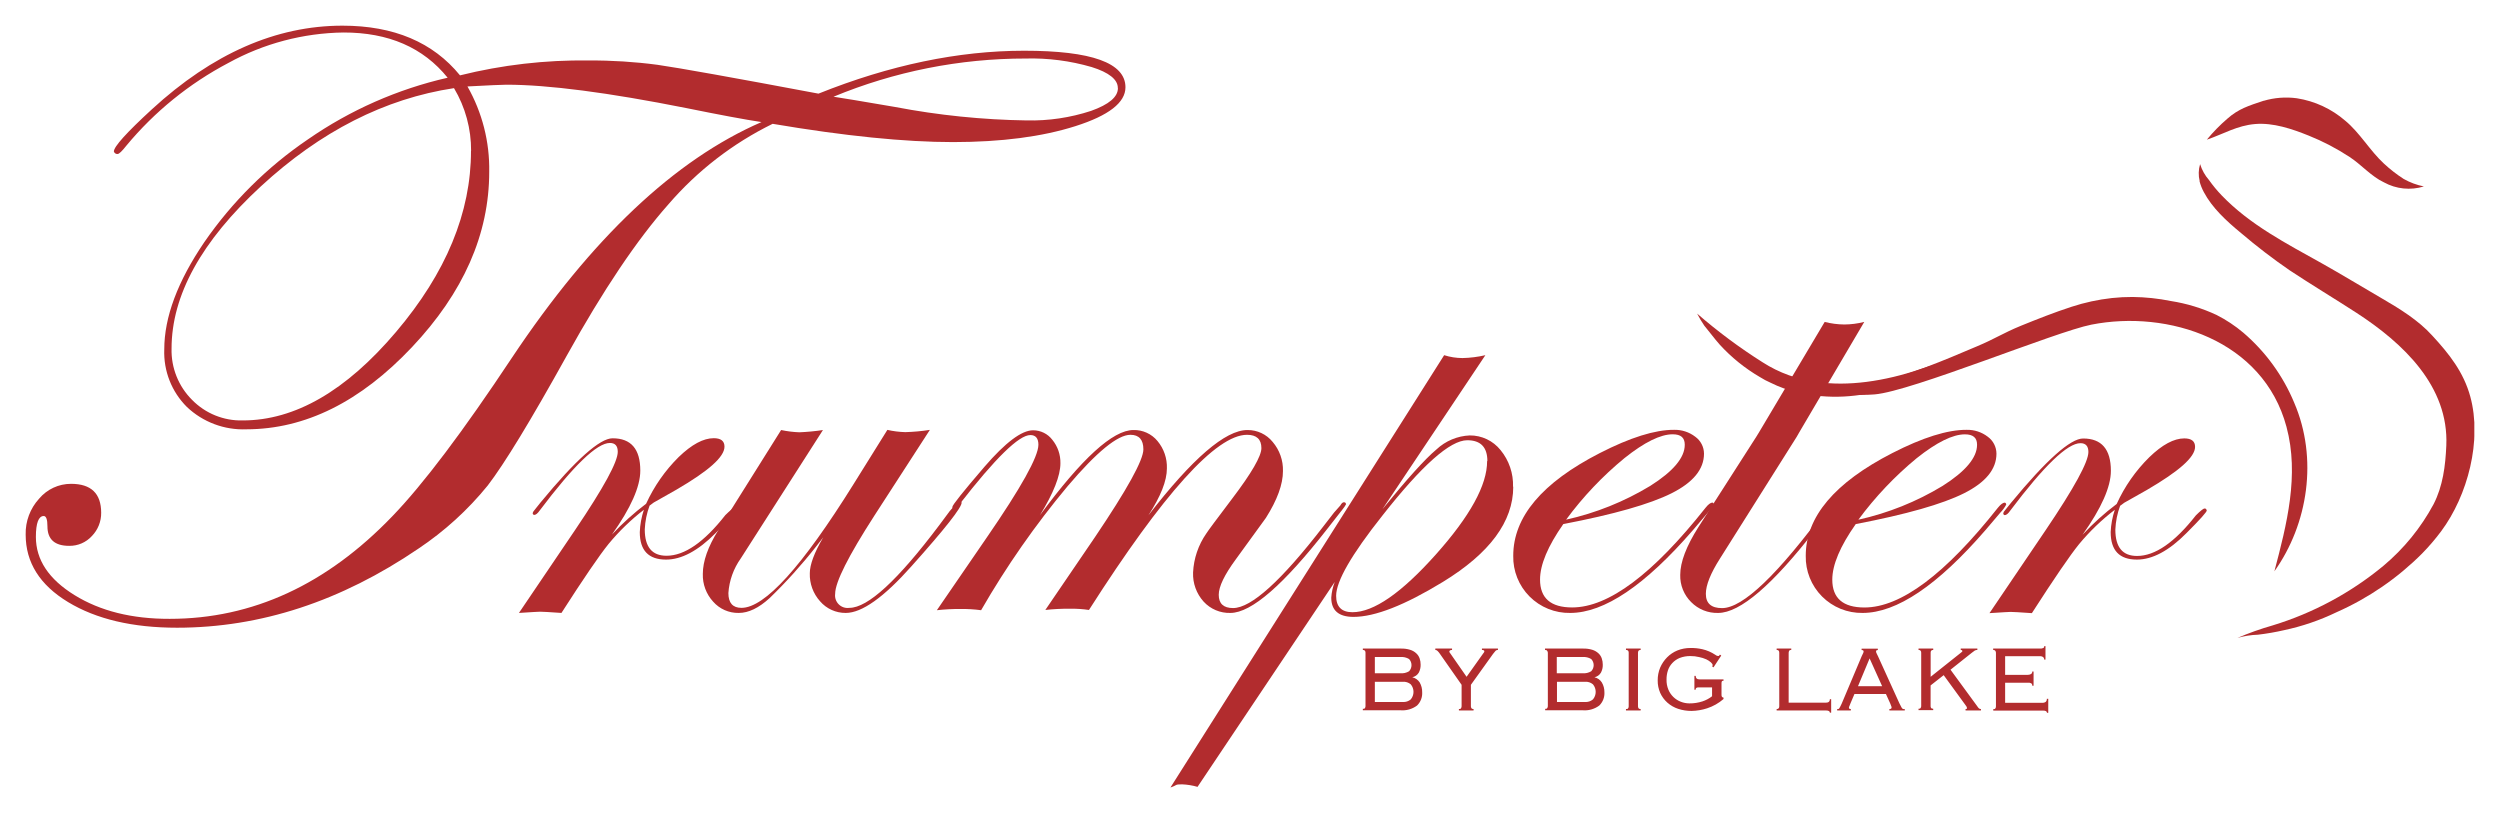
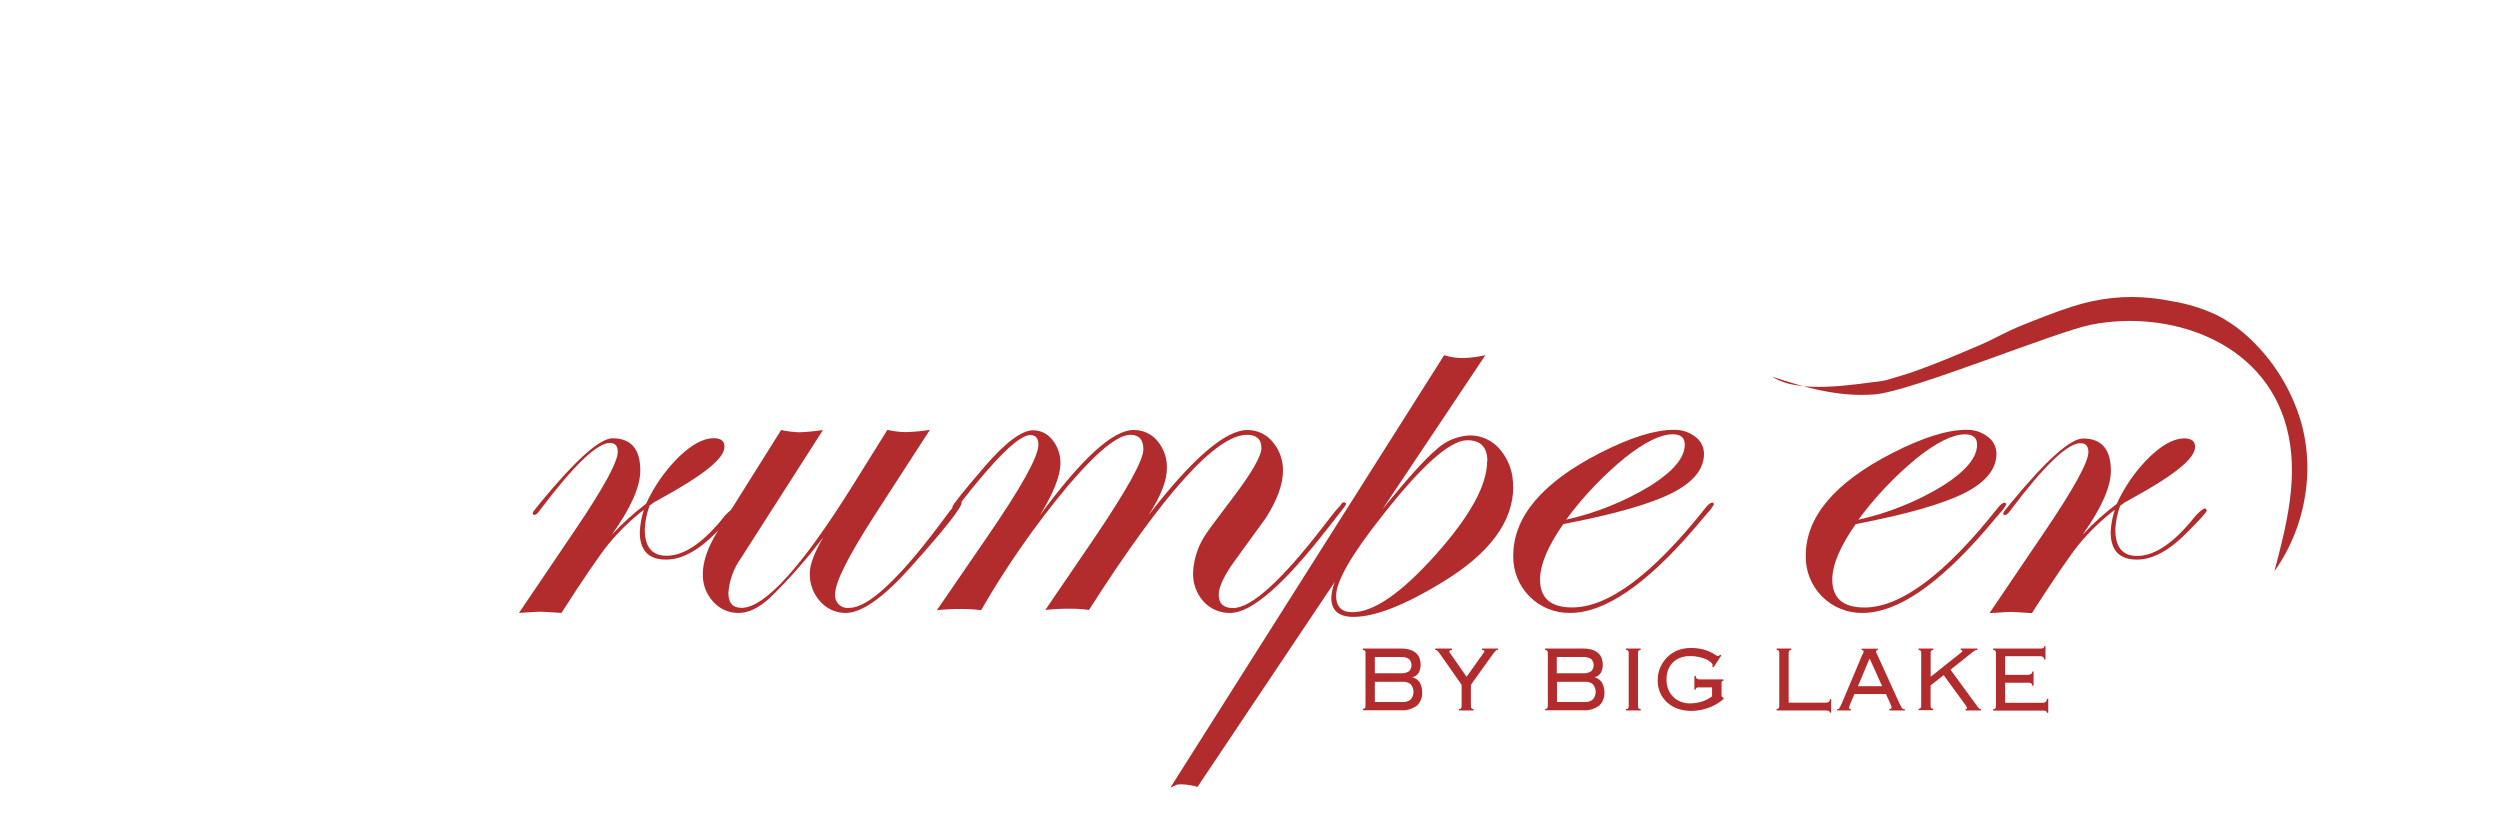
<svg xmlns="http://www.w3.org/2000/svg" viewBox="0 0 487 158.41">
  <defs>
    <style>
      .cls-1, .cls-2 {
        fill: none;
      }

      .cls-1 {
        clip-rule: evenodd;
      }

      .cls-3 {
        clip-path: url(#clip-path);
      }

      .cls-4 {
        clip-path: url(#clip-path-2);
      }

      .cls-5 {
        fill: #b22c2e;
      }

      .cls-6 {
        clip-path: url(#clip-path-3);
      }

      .cls-7 {
        isolation: isolate;
      }

      .cls-8 {
        clip-path: url(#clip-path-5);
      }

      .cls-9 {
        clip-path: url(#clip-path-6);
      }

      .cls-10 {
        clip-path: url(#clip-path-8);
      }

      .cls-11 {
        clip-path: url(#clip-path-10);
      }

      .cls-12 {
        clip-path: url(#clip-path-12);
      }

      .cls-13 {
        clip-path: url(#clip-path-14);
      }

      .cls-14 {
        clip-path: url(#clip-path-16);
      }

      .cls-15 {
        clip-path: url(#clip-path-18);
      }

      .cls-16 {
        clip-path: url(#clip-path-20);
      }

      .cls-17 {
        clip-path: url(#clip-path-22);
      }

      .cls-18 {
        clip-path: url(#clip-path-24);
      }

      .cls-19 {
        clip-path: url(#clip-path-26);
      }

      .cls-20 {
        clip-path: url(#clip-path-28);
      }

      .cls-21 {
        clip-path: url(#clip-path-30);
      }
    </style>
    <clipPath id="clip-path">
-       <path class="cls-1" d="M330.6,61.09a105,105,0,0,0,12.75,9.48A25.19,25.19,0,0,0,354,74.4c5.82.9,13.09-.09,20.19-2.53,2-.7,4.22-1.2,5.2-1.71s2.56-.68,3.3-1.38c-4.13,3.89-9.21,5.51-14.53,6.94-6.28,1.67-11.67,2.16-18.06.71a23.93,23.93,0,0,1-5.16-1.86,15.48,15.48,0,0,1-2.13-1.13A33.4,33.4,0,0,1,335,67.13c-1.06-1.19-2-2.5-3-3.69a20.64,20.64,0,0,1-1.4-2.35" />
-     </clipPath>
+       </clipPath>
    <clipPath id="clip-path-2">
      <rect class="cls-2" x="5" y="4.41" width="477" height="149" />
    </clipPath>
    <clipPath id="clip-path-3">
      <rect class="cls-2" x="5" y="5" width="214.24" height="117.28" />
    </clipPath>
    <clipPath id="clip-path-5">
      <rect class="cls-2" x="5" y="4.41" width="215" height="118" />
    </clipPath>
    <clipPath id="clip-path-6">
      <path class="cls-1" d="M219.24,17q0,4.47-9.74,7.57t-23.81,3.11q-14.17,0-35.18-3.56a64,64,0,0,0-20.3,15.68Q121,50.19,110.44,69.22T95,94.59a61.11,61.11,0,0,1-13.5,12.29q-22.63,15.39-47,15.4-13,0-21.25-5T5,104.14a10,10,0,0,1,2.62-7,8.11,8.11,0,0,1,6.22-2.89q5.86,0,5.87,5.63a6.39,6.39,0,0,1-1.81,4.54,5.84,5.84,0,0,1-4.42,1.91c-2.82,0-4.24-1.26-4.24-3.81,0-1.32-.24-2-.72-2-1,0-1.53,1.36-1.53,4.07q0,6.69,7.53,11.34t18.53,4.62q24.18,0,43.39-20,9-9.33,23.28-30.86Q123,34.78,148.34,23.78q-4.87-.74-14.61-2.72Q110.81,16.5,98.64,16.5c-.84,0-3.37.12-7.58.34A32.47,32.47,0,0,1,95.3,33.47q0,18.22-15.07,34.18T48,83.63a15.94,15.94,0,0,1-11.59-4.35A15,15,0,0,1,32,68.06q0-9.42,7.8-20.89A77.19,77.19,0,0,1,60,27.14a78.26,78.26,0,0,1,27.2-12Q80.07,6.31,66.9,6.33a47.79,47.79,0,0,0-22.41,5.93A65.46,65.46,0,0,0,24.61,28.38C23.78,29.43,23.21,30,22.9,30a.7.7,0,0,1-.72-.49q0-1.41,7.4-8.21Q47.33,5,66.72,5q15,0,22.89,9.68a98.21,98.21,0,0,1,25.08-2.9,97.58,97.58,0,0,1,13.36.84q6.39.92,31.39,5.62,20.84-8.35,40.05-8.36,19.75,0,19.75,7.12M91.77,29.42a23.61,23.61,0,0,0-3.33-12.25q-20.2,3.06-37.61,19.12T33.42,67.9a13.6,13.6,0,0,0,4,10,13.32,13.32,0,0,0,9.87,4q15.24,0,29.86-17.24t14.6-35.3m126-12.25c0-1.6-1.71-3-5.1-4.05a42,42,0,0,0-12.85-1.66,97.67,97.67,0,0,0-37.43,7.44q2.25.33,12,2A148.43,148.43,0,0,0,200,23.46a37.57,37.57,0,0,0,12.54-1.86q5.24-1.87,5.23-4.43" />
    </clipPath>
    <clipPath id="clip-path-8">
      <path class="cls-1" d="M143.38,99.4q0,.48-4,4.47c-3.42,3.44-6.62,5.14-9.64,5.14-3.4,0-5.11-1.78-5.11-5.36a15.73,15.73,0,0,1,.8-4.35,43.11,43.11,0,0,0-6.88,6.66q-2.67,3.3-9.18,13.44c-2.38-.17-3.77-.24-4.17-.24-.18,0-1.54.07-4.11.24l11-16.25q8.26-12.23,8.25-15.14c0-1.14-.5-1.72-1.54-1.72q-3.76,0-13.67,13.16c-.41.59-.77.86-1.08.86a.34.34,0,0,1-.28-.36,1.11,1.11,0,0,1,.28-.5l1.21-1.52q10.36-12.56,14.07-12.55c3.6,0,5.4,2.09,5.4,6.29,0,3.14-1.85,7.29-5.52,12.46a52.28,52.28,0,0,1,6.65-6,30.86,30.86,0,0,1,6.35-9.1c2.54-2.45,4.81-3.67,6.83-3.67,1.39,0,2.09.55,2.09,1.65,0,2-3.12,4.74-9.35,8.37-1,.57-2.46,1.4-4.43,2.51l-.81.6a15.17,15.17,0,0,0-.94,4.64q0,5.13,4.24,5.13,5.25,0,11.45-7.91c.9-.89,1.46-1.34,1.69-1.34s.4.13.4.37" />
    </clipPath>
    <clipPath id="clip-path-10">
      <path class="cls-1" d="M187.33,97.9q0,1.48-9.78,12.41-8.09,9.09-12.8,9.09a6.52,6.52,0,0,1-5-2.27,7.79,7.79,0,0,1-2-5.46c0-1.66.86-4,2.62-7L159,106.43a98.56,98.56,0,0,1-9.09,10.09c-2.11,1.92-4.1,2.88-6,2.88a6.47,6.47,0,0,1-5-2.21,7.64,7.64,0,0,1-2-5.39c0-2.47,1-5.3,3-8.5l12.25-19.53a20.78,20.78,0,0,0,3.56.44,41.94,41.94,0,0,0,4.59-.44l-16,25a13.13,13.13,0,0,0-2.42,6.76c0,1.93.86,2.88,2.55,2.88q6.81,0,21.82-24.08l6.6-10.59a17.77,17.77,0,0,0,3.49.44,37.36,37.36,0,0,0,4.79-.44l-10.78,16.66q-7.66,11.88-7.67,15.26a2.44,2.44,0,0,0,2.77,2.75q5.39,0,17.52-16.12L185,99.57l1.22-1.41c.22-.42.45-.64.68-.64a.35.35,0,0,1,.4.38" />
    </clipPath>
    <clipPath id="clip-path-12">
      <path class="cls-1" d="M262.22,98.21a6.46,6.46,0,0,1-.68,1l-2.92,3.73q-12.8,16.44-18.93,16.46a6.81,6.81,0,0,1-5.23-2.21,8,8,0,0,1-2.05-5.66,14.49,14.49,0,0,1,2.59-7.62q.47-.76,5-6.74c3.8-5,5.72-8.32,5.72-9.88,0-1.72-.94-2.59-2.8-2.59q-9,0-30.79,34.12a22.8,22.8,0,0,0-3.75-.24,40,40,0,0,0-4.75.24l9.65-14.16q9.45-14,9.45-17.12c0-1.88-.84-2.84-2.52-2.84-2.49,0-6.56,3.33-12.23,10a169.93,169.93,0,0,0-16.86,24.17,27.31,27.31,0,0,0-4-.24,38.67,38.67,0,0,0-4.62.24l9.72-14.16q10.05-14.59,10.06-18.07c0-1.26-.53-1.89-1.57-1.89q-3.33,0-13.82,13.51c-.46.58-.83.88-1.09.88a.34.34,0,0,1-.28-.38q0-.55,6.26-7.84,6.14-7.11,9.47-7.1A4.71,4.71,0,0,1,205,85.68a7,7,0,0,1,1.57,4.56c0,2.43-1.35,5.83-4,10.14q12.24-16.62,18.22-16.61a5.88,5.88,0,0,1,4.69,2.14,7.89,7.89,0,0,1,1.83,5.34c0,2.39-1.19,5.43-3.6,9.13Q236.56,83.76,243,83.77a6.24,6.24,0,0,1,4.92,2.32,8.39,8.39,0,0,1,2,5.67c0,2.6-1.12,5.64-3.32,9.12q-.09.08-5.86,8.07-3.33,4.53-3.33,6.92c0,1.72.94,2.58,2.79,2.58q5.31,0,17.57-15.89l2.1-2.71,1.23-1.39c.23-.42.46-.62.69-.62s.4.12.4.37" />
    </clipPath>
    <clipPath id="clip-path-14">
      <path class="cls-1" d="M294.78,94.81q0,10.17-13.71,18.55-11.15,6.81-17.41,6.81c-2.88,0-4.33-1.25-4.33-3.74a10.37,10.37,0,0,1,.68-3.07l-26.73,39.92a12.87,12.87,0,0,0-3-.49c-1.49,0-.83.12-2.28.62l53.32-84.22a11.9,11.9,0,0,0,3.57.56,21.68,21.68,0,0,0,4.46-.56l-20.05,30c4.82-5.92,8.31-9.79,10.51-11.63a10.12,10.12,0,0,1,6.5-2.74,7.61,7.61,0,0,1,6,2.86,10.71,10.71,0,0,1,2.43,7.14m-5-5q0-4.06-3.92-4.06-5,0-16.54,14.69-9,11.35-9,15.62c0,2.12,1.06,3.19,3.18,3.19q6.2,0,16.23-11.23t10-18.21" />
    </clipPath>
    <clipPath id="clip-path-16">
      <path class="cls-1" d="M333.85,98.27a7.19,7.19,0,0,1-1.21,1.64l-2.89,3.4q-13.94,16.08-23.87,16.09a10.9,10.9,0,0,1-11.1-11.14q0-11.36,16.86-20,8.89-4.55,14.45-4.53a6.49,6.49,0,0,1,4.14,1.34,4.08,4.08,0,0,1,1.71,3.3q0,4.55-6.32,7.72t-21.09,6Q300,108.56,300,112.9q0,5.43,6.25,5.43,10.62,0,26-19.43c.53-.67,1-1,1.34-1a.34.34,0,0,1,.27.38m-5.67-11.68c0-1.35-.78-2-2.35-2q-3.57,0-9.38,4.63a66.6,66.6,0,0,0-11.38,12,54.39,54.39,0,0,0,16.39-6.58q6.72-4.25,6.72-8" />
    </clipPath>
    <clipPath id="clip-path-18">
-       <path class="cls-1" d="M342.69,84.16l12.76-21.45a16,16,0,0,0,3.82.5,16.28,16.28,0,0,0,3.89-.5L350.53,84.16l-.53.93-14.95,23.72q-2.74,4.31-2.75,6.86c0,1.87,1.05,2.79,3.16,2.79q6.1,0,20.6-19.76c.31-.41.57-.62.8-.62s.41.13.41.37a6.88,6.88,0,0,1-.67,1l-2.9,3.67q-12.61,16.27-19,16.28a7.09,7.09,0,0,1-5.27-2.12,7.18,7.18,0,0,1-2.12-5.3q0-3.72,3.55-9.32l11.26-17.57Z" />
-     </clipPath>
+       </clipPath>
    <clipPath id="clip-path-20">
      <path class="cls-1" d="M390.83,98.27a7.19,7.19,0,0,1-1.21,1.64l-2.89,3.4q-13.94,16.08-23.88,16.09a10.9,10.9,0,0,1-11.09-11.14q0-11.36,16.86-20,8.88-4.55,14.46-4.53a6.5,6.5,0,0,1,4.13,1.34,4.1,4.1,0,0,1,1.7,3.3q0,4.55-6.32,7.72t-21.09,6q-4.56,6.48-4.57,10.82,0,5.43,6.26,5.43,10.62,0,26-19.43c.54-.67,1-1,1.34-1a.35.35,0,0,1,.27.38m-5.67-11.68c0-1.35-.79-2-2.36-2q-3.56,0-9.38,4.63a67.3,67.3,0,0,0-11.38,12,54.35,54.35,0,0,0,16.4-6.58c4.47-2.83,6.72-5.51,6.72-8" />
    </clipPath>
    <clipPath id="clip-path-22">
      <path class="cls-1" d="M429.9,99.4c0,.32-1.34,1.81-4,4.47-3.41,3.44-6.62,5.14-9.63,5.14-3.41,0-5.11-1.78-5.11-5.36a15.43,15.43,0,0,1,.81-4.35A42.88,42.88,0,0,0,405,106q-2.67,3.3-9.19,13.44c-2.37-.17-3.76-.24-4.16-.24-.18,0-1.55.07-4.1.24l11-16.25q8.26-12.23,8.27-15.14c0-1.14-.52-1.72-1.55-1.72q-3.78,0-13.69,13.16c-.4.59-.76.86-1.07.86a.33.33,0,0,1-.27-.36.88.88,0,0,1,.27-.5l1.22-1.52q10.36-12.56,14.07-12.55c3.58,0,5.4,2.09,5.4,6.29,0,3.14-1.85,7.29-5.52,12.46a51,51,0,0,1,6.65-6,30.49,30.49,0,0,1,6.35-9.1c2.53-2.45,4.81-3.67,6.82-3.67q2.1,0,2.1,1.65c0,2-3.13,4.74-9.35,8.37-1,.57-2.46,1.4-4.44,2.51l-.81.6a15.11,15.11,0,0,0-.93,4.64c0,3.42,1.4,5.13,4.23,5.13q5.26,0,11.46-7.91c.9-.89,1.46-1.34,1.69-1.34s.39.13.39.37" />
    </clipPath>
    <clipPath id="clip-path-24">
-       <path class="cls-1" d="M441,19.61c-3,1-4.92,1.58-7.11,3.51a33,33,0,0,0-4,4.09c3.3-1.13,5.9-2.76,9.42-3.05s7.15.94,10.41,2.25a45.2,45.2,0,0,1,8,4.18c2.26,1.48,4.22,3.79,6.67,4.93a10,10,0,0,0,7.78.8,13.29,13.29,0,0,1-3.93-1.46,27.54,27.54,0,0,1-3.86-3c-2.69-2.48-4.69-6-7.52-8.34a18.86,18.86,0,0,0-9.45-4.38,15.46,15.46,0,0,0-6.45.5" />
-     </clipPath>
+       </clipPath>
    <clipPath id="clip-path-26">
-       <path class="cls-1" d="M428.46,35.27a9.49,9.49,0,0,0,.84,2.14c1.62,3.07,4.4,5.64,7.27,8A114.72,114.72,0,0,0,446,52.64c4.29,2.84,8.74,5.51,13.06,8.31,9.06,5.89,18,14.28,17.48,25.86-.17,3.93-.66,7.86-2.48,11.41a40.92,40.92,0,0,1-9.77,12,62.38,62.38,0,0,1-21.58,11.61,57,57,0,0,0-6.86,2.44,16.28,16.28,0,0,1,4-.63,48.14,48.14,0,0,0,5.08-.88,45.13,45.13,0,0,0,10.23-3.5,54.88,54.88,0,0,0,16.68-11.45,43.25,43.25,0,0,0,3.69-4.31c5.21-7,8-17.73,5.69-26.22-1.3-4.78-4.11-8.33-7.42-11.91-2.71-3-6.37-5.25-10.06-7.39s-7.57-4.51-11.44-6.68c-6.85-3.83-14-7.5-19.51-13.23a26.25,26.25,0,0,1-2.48-3,8.57,8.57,0,0,1-1.73-3.1,6.29,6.29,0,0,0-.08,3.33" />
-     </clipPath>
+       </clipPath>
    <clipPath id="clip-path-28">
      <path class="cls-1" d="M411.38,58.06a39.24,39.24,0,0,0-7.84,1.7c-3.32,1.08-6.59,2.37-9.84,3.69-3.56,1.46-5,2.51-8.55,4-3.29,1.4-6.59,2.8-9.94,4.06-2.51.94-4,1.45-6.61,2.19a9.86,9.86,0,0,1-2.06.52c-5.63.71-16.29,2.56-21.29-.84,6.51,2.17,13,4,19.92,3.45,7.18-.58,35.2-12.2,42.24-13.59,14.95-2.94,33.47,3,38,19.91,2.52,9.39.06,19-2.36,28.14,6.58-9.22,8.52-22,3.87-32.82A36.29,36.29,0,0,0,437,64.81a27,27,0,0,0-5.22-3.46,33.13,33.13,0,0,0-8.89-2.71,39.72,39.72,0,0,0-7.45-.79,36.48,36.48,0,0,0-4.07.21" />
    </clipPath>
    <clipPath id="clip-path-30">
      <path class="cls-1" d="M265.89,126.76a.48.48,0,0,0-.41-.15v-.27h7.45a5.63,5.63,0,0,1,1.76.24,3,3,0,0,1,1.18.67,2.42,2.42,0,0,1,.67,1,3.69,3.69,0,0,1,.2,1.23,3.17,3.17,0,0,1-.36,1.55,1.93,1.93,0,0,1-1.27.9v0a2.34,2.34,0,0,1,1.44,1,3.65,3.65,0,0,1,.49,1.92,3.33,3.33,0,0,1-1,2.59,4.75,4.75,0,0,1-3.27.92h-7.29v-.28c.2,0,.34,0,.41-.15a.6.6,0,0,0,.11-.39V127.16A.61.61,0,0,0,265.89,126.76Zm6.88,4.39a2.8,2.8,0,0,0,1.72-.39,1.74,1.74,0,0,0,0-2.38,2.8,2.8,0,0,0-1.72-.39h-4.95v3.16Zm.49,5.6a2.16,2.16,0,0,0,1.56-.51,2.29,2.29,0,0,0,0-2.93,2.15,2.15,0,0,0-1.56-.5h-5.44v3.94Zm10.93,1.37c.2,0,.34,0,.41-.15a.67.67,0,0,0,.12-.39V133.4l-4.2-6a3.58,3.58,0,0,0-.49-.6.57.57,0,0,0-.43-.19v-.27h3.26v.27c-.35,0-.53.13-.53.33a.42.42,0,0,0,.13.26,2.13,2.13,0,0,1,.23.33l3,4.31,3.16-4.44.19-.26a.37.37,0,0,0,.11-.26c0-.18-.16-.27-.47-.27v-.27h3.12v.27a.63.63,0,0,0-.49.2,7.16,7.16,0,0,0-.48.59l-4.3,6v4.18a.61.61,0,0,0,.12.39c.07.11.2.15.4.15v.28h-2.85Zm17.18-11.36c-.06-.1-.19-.15-.4-.15v-.27h7.44a5.69,5.69,0,0,1,1.77.24,3.15,3.15,0,0,1,1.18.67,2.4,2.4,0,0,1,.66,1,3.69,3.69,0,0,1,.2,1.23,3.06,3.06,0,0,1-.36,1.55,1.89,1.89,0,0,1-1.26.9v0a2.31,2.31,0,0,1,1.43,1,3.66,3.66,0,0,1,.51,1.92,3.34,3.34,0,0,1-1,2.59,4.75,4.75,0,0,1-3.27.92H301v-.28c.21,0,.34,0,.4-.15a.61.61,0,0,0,.12-.39V127.16A.62.62,0,0,0,301.37,126.76Zm6.89,4.39a2.79,2.79,0,0,0,1.71-.39,1.72,1.72,0,0,0,0-2.38,2.79,2.79,0,0,0-1.71-.39h-5v3.16Zm.48,5.6a2.17,2.17,0,0,0,1.57-.51,2.29,2.29,0,0,0,0-2.93,2.16,2.16,0,0,0-1.57-.5H303.3v3.94Zm8,1.37c.21,0,.35,0,.42-.15a.6.6,0,0,0,.11-.39V127.16a.61.61,0,0,0-.11-.4.48.48,0,0,0-.42-.15v-.27h2.86v.27a.48.48,0,0,0-.41.15.68.68,0,0,0-.11.4v10.42a.67.67,0,0,0,.11.39c.07.11.21.15.41.15v.28h-2.86Zm13.58-3.76h-.25v-2.7h.25c0,.45.26.69.76.69h4.66v.27c-.17,0-.27,0-.32.1a1.08,1.08,0,0,0-.07.5v2a1,1,0,0,0,.08.52.57.57,0,0,0,.31.16v.27a9.18,9.18,0,0,1-3.2,1.81,10.48,10.48,0,0,1-3,.51,8.3,8.3,0,0,1-2.64-.41,6.06,6.06,0,0,1-2.1-1.21,5.69,5.69,0,0,1-1.39-1.89,5.86,5.86,0,0,1-.49-2.43,6.37,6.37,0,0,1,.48-2.5,6.58,6.58,0,0,1,1.35-2,6.1,6.1,0,0,1,2-1.34,6.71,6.71,0,0,1,2.56-.48,9.56,9.56,0,0,1,2.32.24,7.54,7.54,0,0,1,2.5,1.08,1,1,0,0,0,.52.24c.12,0,.21,0,.25-.08a1.33,1.33,0,0,0,.14-.19l.26.18L333.79,130l-.26-.18a.41.41,0,0,0,.09-.28c0-.13-.12-.3-.33-.51a4,4,0,0,0-.9-.59A6.57,6.57,0,0,0,331,128a6.93,6.93,0,0,0-1.69-.2,5.64,5.64,0,0,0-2.11.37,4.05,4.05,0,0,0-1.44,1,3.85,3.85,0,0,0-.86,1.46,5.51,5.51,0,0,0-.26,1.74,4.88,4.88,0,0,0,.37,2,4.3,4.3,0,0,0,2.41,2.33,4.59,4.59,0,0,0,1.67.32,7.94,7.94,0,0,0,2.55-.39,6.1,6.1,0,0,0,1.87-1v-1.73h-2.49C330.56,133.86,330.3,134,330.3,134.36Zm18.62-7.75a.45.45,0,0,0-.41.16.92.92,0,0,0-.1.49v9.62h7.27c.5,0,.76-.23.76-.68h.25v2.63h-.25c0-.28-.26-.43-.76-.43h-9.61v-.28a.47.47,0,0,0,.41-.15.75.75,0,0,0,.1-.39V127.16a.76.76,0,0,0-.1-.4.5.5,0,0,0-.41-.15v-.27h2.85Zm13,7.06,2.26-5.41,2.44,5.41Zm-.69,1.52h6.13l.83,1.83c.11.28.18.46.21.55a.41.41,0,0,1,.06.24.29.29,0,0,1-.09.23.5.5,0,0,1-.34.08v.28h3v-.28a1.24,1.24,0,0,1-.3,0,.32.32,0,0,1-.21-.14,1.35,1.35,0,0,1-.21-.34L370,137l-4.15-9.13c-.13-.25-.22-.46-.29-.6a.93.93,0,0,1-.11-.37c0-.18.12-.27.35-.27v-.27h-3.16v.27q.39,0,.39.27a.93.93,0,0,1-.08.32c-.07.13-.15.32-.28.58l-3.91,9.27-.28.58a1.52,1.52,0,0,1-.19.33.31.31,0,0,1-.19.14.75.75,0,0,1-.22,0v.28h2.66v-.28c-.24,0-.37-.08-.37-.25a1,1,0,0,1,.12-.39c.07-.17.13-.32.18-.46Zm15.35-8.58a.48.48,0,0,0-.41.15.61.61,0,0,0-.1.4v4.68l5.88-4.68a1.17,1.17,0,0,0,.22-.18.18.18,0,0,0,.08-.16.16.16,0,0,0-.08-.14.31.31,0,0,0-.24-.07v-.27h3.24v.27a.94.94,0,0,0-.49.11l-.59.44-4.15,3.3,5.21,7.12a1.83,1.83,0,0,0,.34.42.58.58,0,0,0,.38.12v.28h-3v-.28c.19,0,.29-.05.29-.19a1.13,1.13,0,0,0-.29-.56l-4.26-5.85-2.55,2v4a.6.6,0,0,0,.1.39c.07.11.21.15.41.15v.28h-2.86v-.28c.2,0,.34,0,.41-.15a.6.6,0,0,0,.11-.39V127.16a.61.61,0,0,0-.11-.4.48.48,0,0,0-.41-.15v-.27h2.86Zm12.08.15a.48.48,0,0,0-.41-.15v-.27h9.07a1.47,1.47,0,0,0,.71-.11.37.37,0,0,0,.16-.36h.25v2.62h-.25A.61.61,0,0,0,398,128a1,1,0,0,0-.67-.17H390.6v3.63H395a1.3,1.3,0,0,0,.63-.15.5.5,0,0,0,.25-.49h.26v2.76h-.26a.53.53,0,0,0-.19-.47A1.09,1.09,0,0,0,395,133H390.6v3.9h7.23a1.05,1.05,0,0,0,.67-.17.71.71,0,0,0,.22-.61H399v2.73h-.25c0-.28-.25-.43-.77-.43h-9.69v-.28c.2,0,.34,0,.41-.15a.6.6,0,0,0,.11-.39V127.16A.61.61,0,0,0,388.67,126.76Z" />
    </clipPath>
  </defs>
  <title>logo</title>
  <g id="Layer_2" data-name="Layer 2">
    <g id="Layer_1-2" data-name="Layer 1">
      <g class="cls-3">
        <g class="cls-4">
          <rect class="cls-5" x="325.6" y="56.09" width="62.1" height="26.2" />
        </g>
      </g>
      <g class="cls-6">
        <g class="cls-4">
          <g class="cls-7">
            <g class="cls-8">
              <g class="cls-9">
                <g class="cls-8">
-                   <rect class="cls-5" width="224.24" height="127.28" />
-                 </g>
+                   </g>
              </g>
            </g>
          </g>
        </g>
      </g>
      <g class="cls-10">
        <g class="cls-4">
          <rect class="cls-5" x="96.05" y="80.38" width="52.33" height="44.01" />
        </g>
      </g>
      <g class="cls-11">
        <g class="cls-4">
          <rect class="cls-5" x="131.87" y="78.77" width="60.47" height="45.63" />
        </g>
      </g>
      <g class="cls-12">
        <g class="cls-4">
          <rect class="cls-5" x="177.45" y="78.77" width="89.77" height="45.63" />
        </g>
      </g>
      <g class="cls-13">
        <g class="cls-4">
          <rect class="cls-5" x="223.03" y="64.19" width="76.75" height="94.22" />
        </g>
      </g>
      <g class="cls-14">
        <g class="cls-4">
          <rect class="cls-5" x="289.78" y="78.77" width="49.07" height="45.63" />
        </g>
      </g>
      <g class="cls-15">
        <g class="cls-4">
          <rect class="cls-5" x="322.34" y="57.71" width="45.82" height="66.68" />
        </g>
      </g>
      <g class="cls-16">
        <g class="cls-4">
          <rect class="cls-5" x="346.76" y="78.77" width="49.07" height="45.63" />
        </g>
      </g>
      <g class="cls-17">
        <g class="cls-4">
          <rect class="cls-5" x="382.58" y="80.38" width="52.33" height="44.01" />
        </g>
      </g>
      <g class="cls-18">
        <g class="cls-4">
          <rect class="cls-5" x="424.91" y="13.98" width="52.33" height="27.82" />
        </g>
      </g>
      <g class="cls-19">
        <g class="cls-4">
          <rect class="cls-5" x="423.28" y="26.94" width="63.72" height="102.32" />
        </g>
      </g>
      <g class="cls-20">
        <g class="cls-4">
          <rect class="cls-5" x="340.25" y="52.85" width="114.19" height="63.45" />
        </g>
      </g>
      <g class="cls-21">
        <g class="cls-4">
          <rect class="cls-5" x="260.48" y="120.87" width="143.49" height="22.96" />
        </g>
      </g>
    </g>
  </g>
</svg>